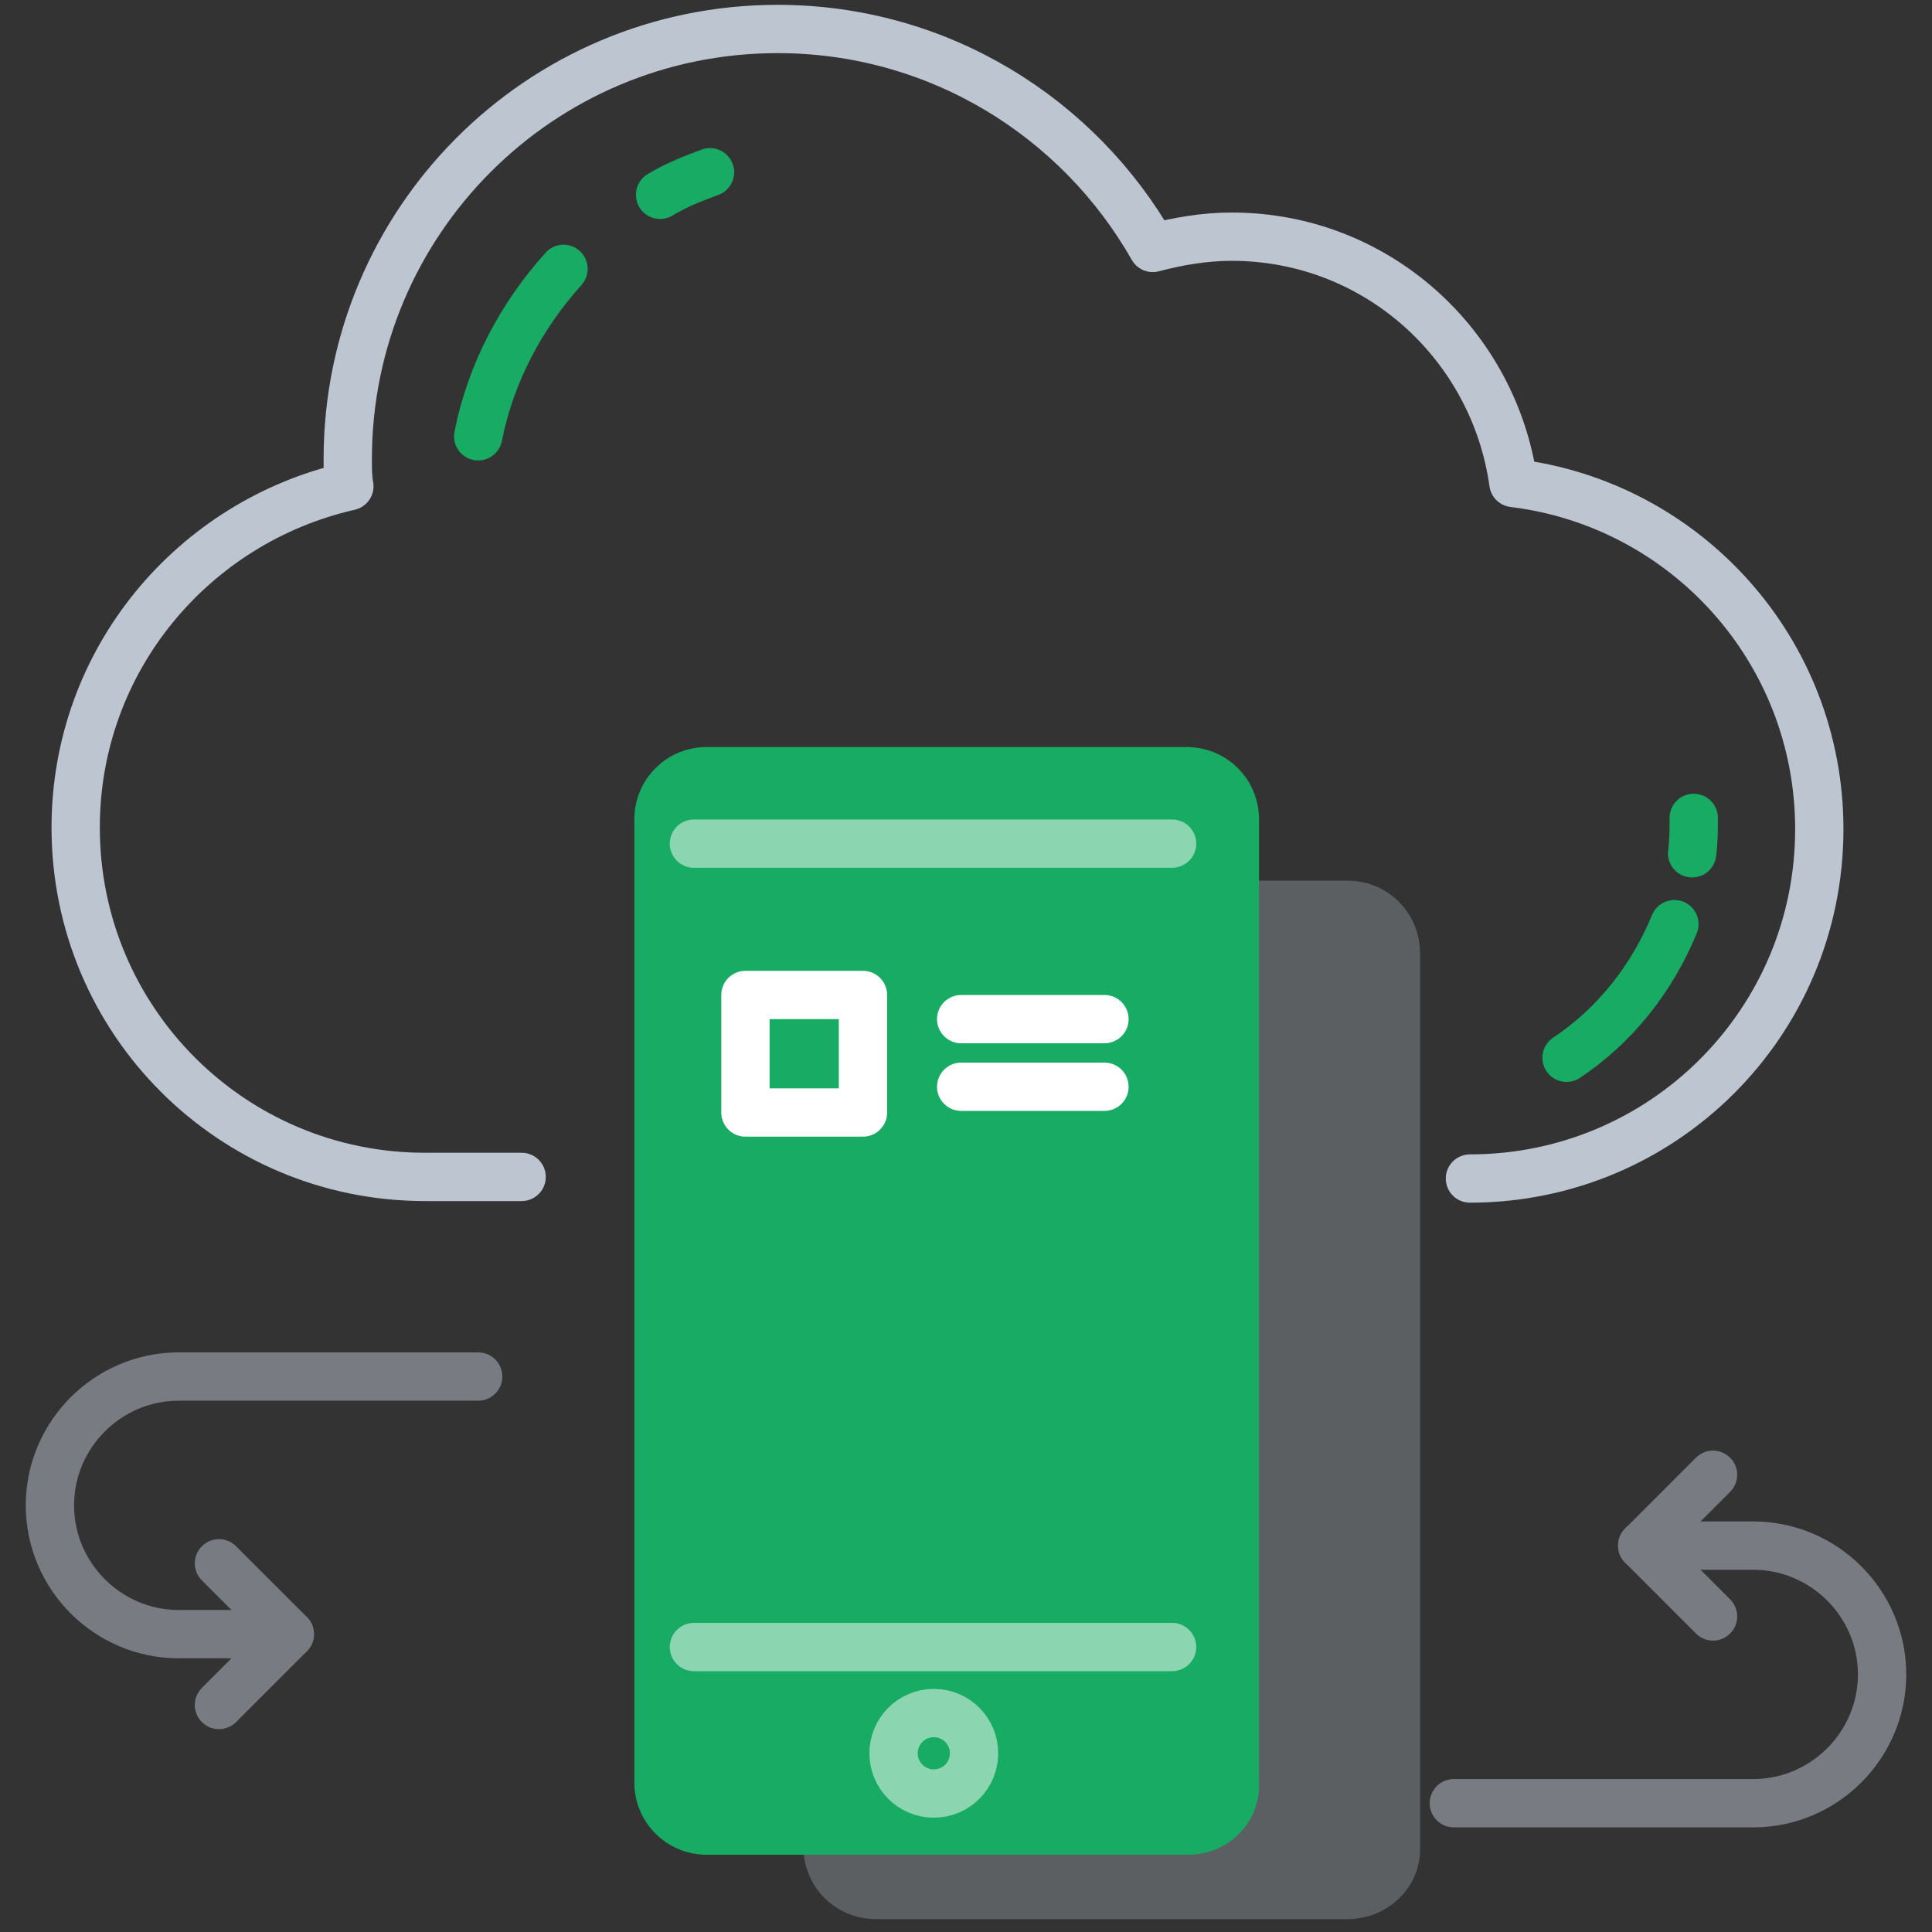
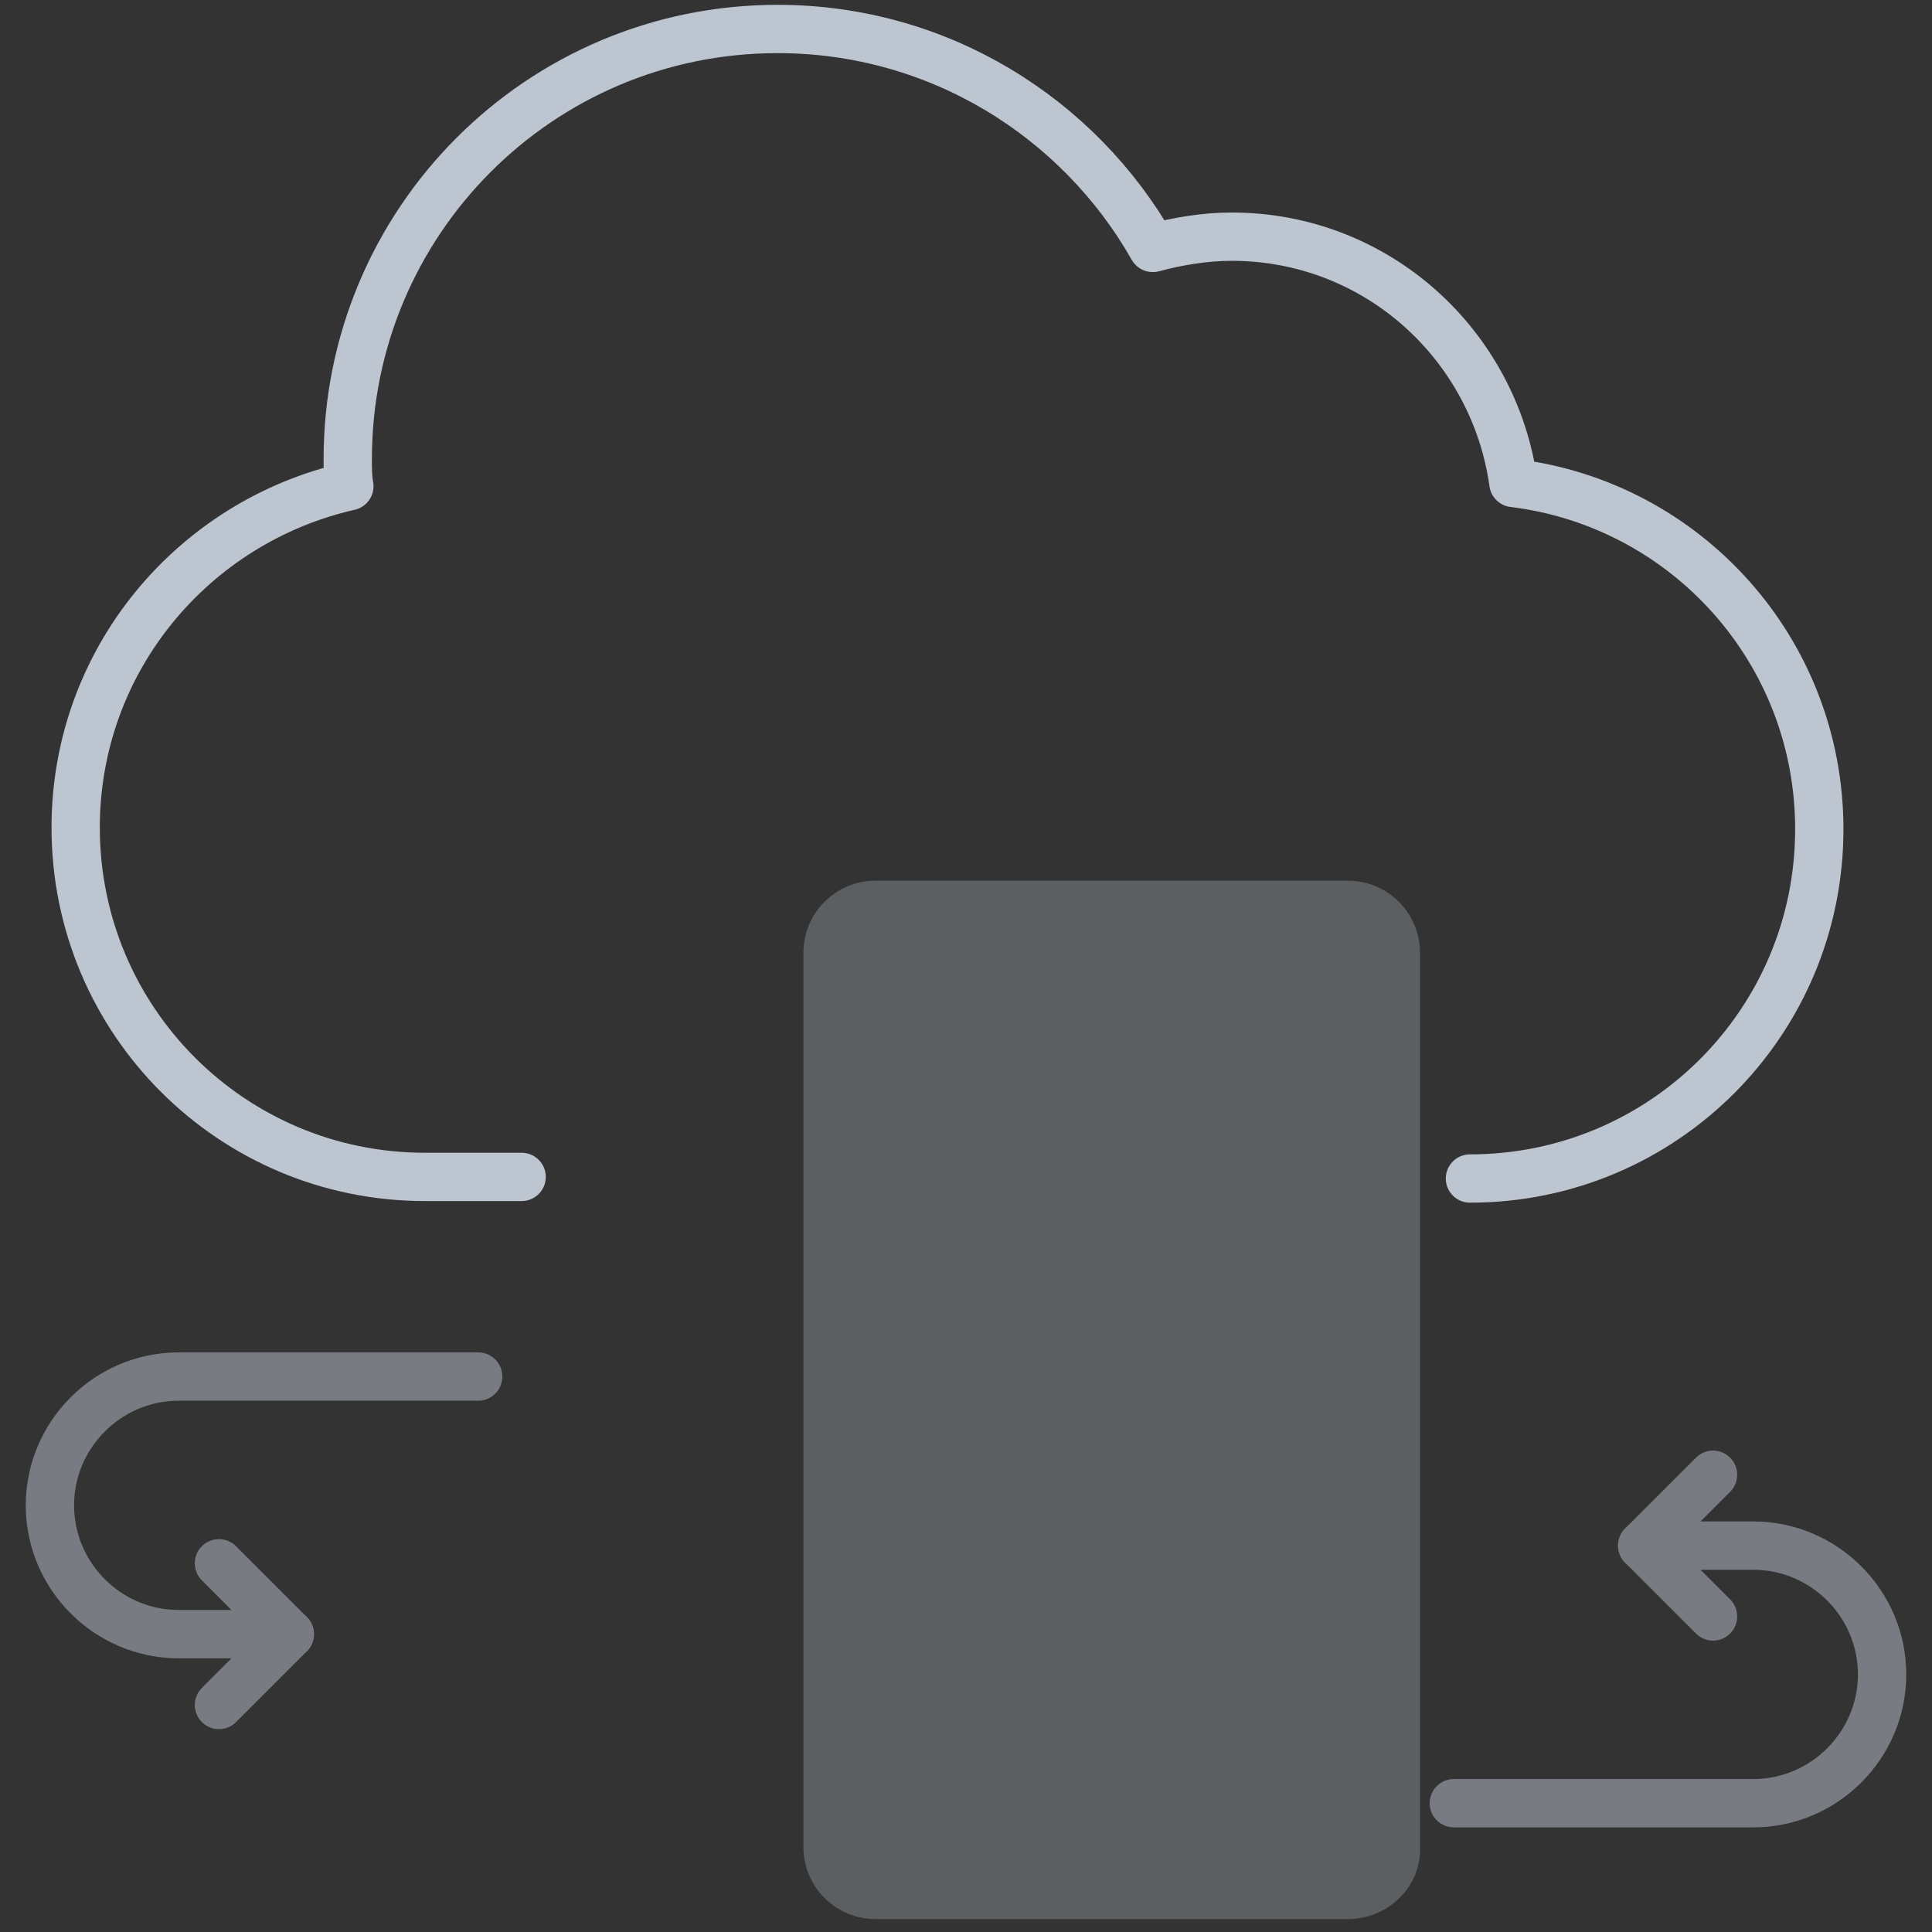
<svg xmlns="http://www.w3.org/2000/svg" viewBox="-939 450 120 120" xml:space="preserve">
  <rect x="-939" y="450" width="120" height="120" fill="#333333" stroke="none" />
-   <path style="fill:none;stroke:#18ab63;stroke-width:3;stroke-linecap:round;stroke-linejoin:round;stroke-miterlimit:10" d="M-904 466.7c-2.6 2.9-4.5 6.4-5.3 10.4m14.4-16.4c-1.1.4-2.1.8-3.1 1.4m64.1 40.9c.1-.7.1-1.5.1-2.2m-7.9 14.9c3-2 5.3-4.9 6.7-8.3" />
  <path style="fill:none;stroke:#bdc5d1;stroke-width:3;stroke-linecap:round;stroke-linejoin:round;stroke-miterlimit:10" d="M-847.7 523.2c12 0 21.7-9.7 21.7-21.7 0-11.1-8.3-20.2-19-21.5-1.2-8.6-8.5-15.3-17.5-15.3-1.7 0-3.4.3-4.9.7-4.6-8.1-13.3-13.6-23.3-13.6-14.8 0-26.7 12-26.7 26.7 0 .6 0 1.2.1 1.7-9.7 2.2-17 10.8-17 21.2 0 12 9.7 21.7 21.7 21.7h6" />
  <g style="opacity:.5">
    <path style="fill:none;stroke:#bdc5d1;stroke-width:3;stroke-linecap:round;stroke-linejoin:round;stroke-miterlimit:10" d="M-921 551.5h-6.9c-4.4 0-8-3.6-8-8s3.6-8 8-8h18.6" />
    <path style="fill:none;stroke:#bdc5d1;stroke-width:3;stroke-linecap:round;stroke-linejoin:round;stroke-miterlimit:10" d="m-925.4 547.1 4.4 4.4-4.4 4.4m88.4-9.9h6.9c4.4 0 8 3.6 8 8s-3.6 8-8 8h-18.6" />
    <path style="fill:none;stroke:#bdc5d1;stroke-width:3;stroke-linecap:round;stroke-linejoin:round;stroke-miterlimit:10" d="m-832.6 550.4-4.4-4.4 4.4-4.4" />
  </g>
  <path style="opacity:.3;fill:#bdc5d1" d="M-855.3 569.2h-29.3c-2.5 0-4.5-2-4.5-4.5v-55.5c0-2.5 2-4.5 4.5-4.5h29.3c2.5 0 4.5 2 4.5 4.5v55.5c.1 2.5-2 4.5-4.5 4.5" />
-   <path style="fill:#18ab63" d="M-865.2 565.2h-29.9c-2.5 0-4.5-2-4.5-4.5v-59.8c0-2.5 2-4.5 4.5-4.5h29.8c2.5 0 4.5 2 4.5 4.5v59.8c.1 2.5-1.9 4.5-4.4 4.5" />
-   <path style="fill:none;stroke:#fff;stroke-width:3;stroke-linecap:round;stroke-linejoin:round;stroke-miterlimit:10" d="M-879.3 513.3h8.9m-8.9 4.2h8.9m-22.3-5.7h7.3v7.3h-7.3z" />
-   <circle style="opacity:.5;fill:none;stroke:#fff;stroke-width:3;stroke-linecap:round;stroke-linejoin:round;stroke-miterlimit:10" cx="-881" cy="558.9" r="2.5" />
-   <path style="opacity:.5;fill:none;stroke:#fff;stroke-width:3;stroke-linecap:round;stroke-linejoin:round;stroke-miterlimit:10" d="M-895.9 502.4h29.7m0 49.9h-29.7" />
</svg>